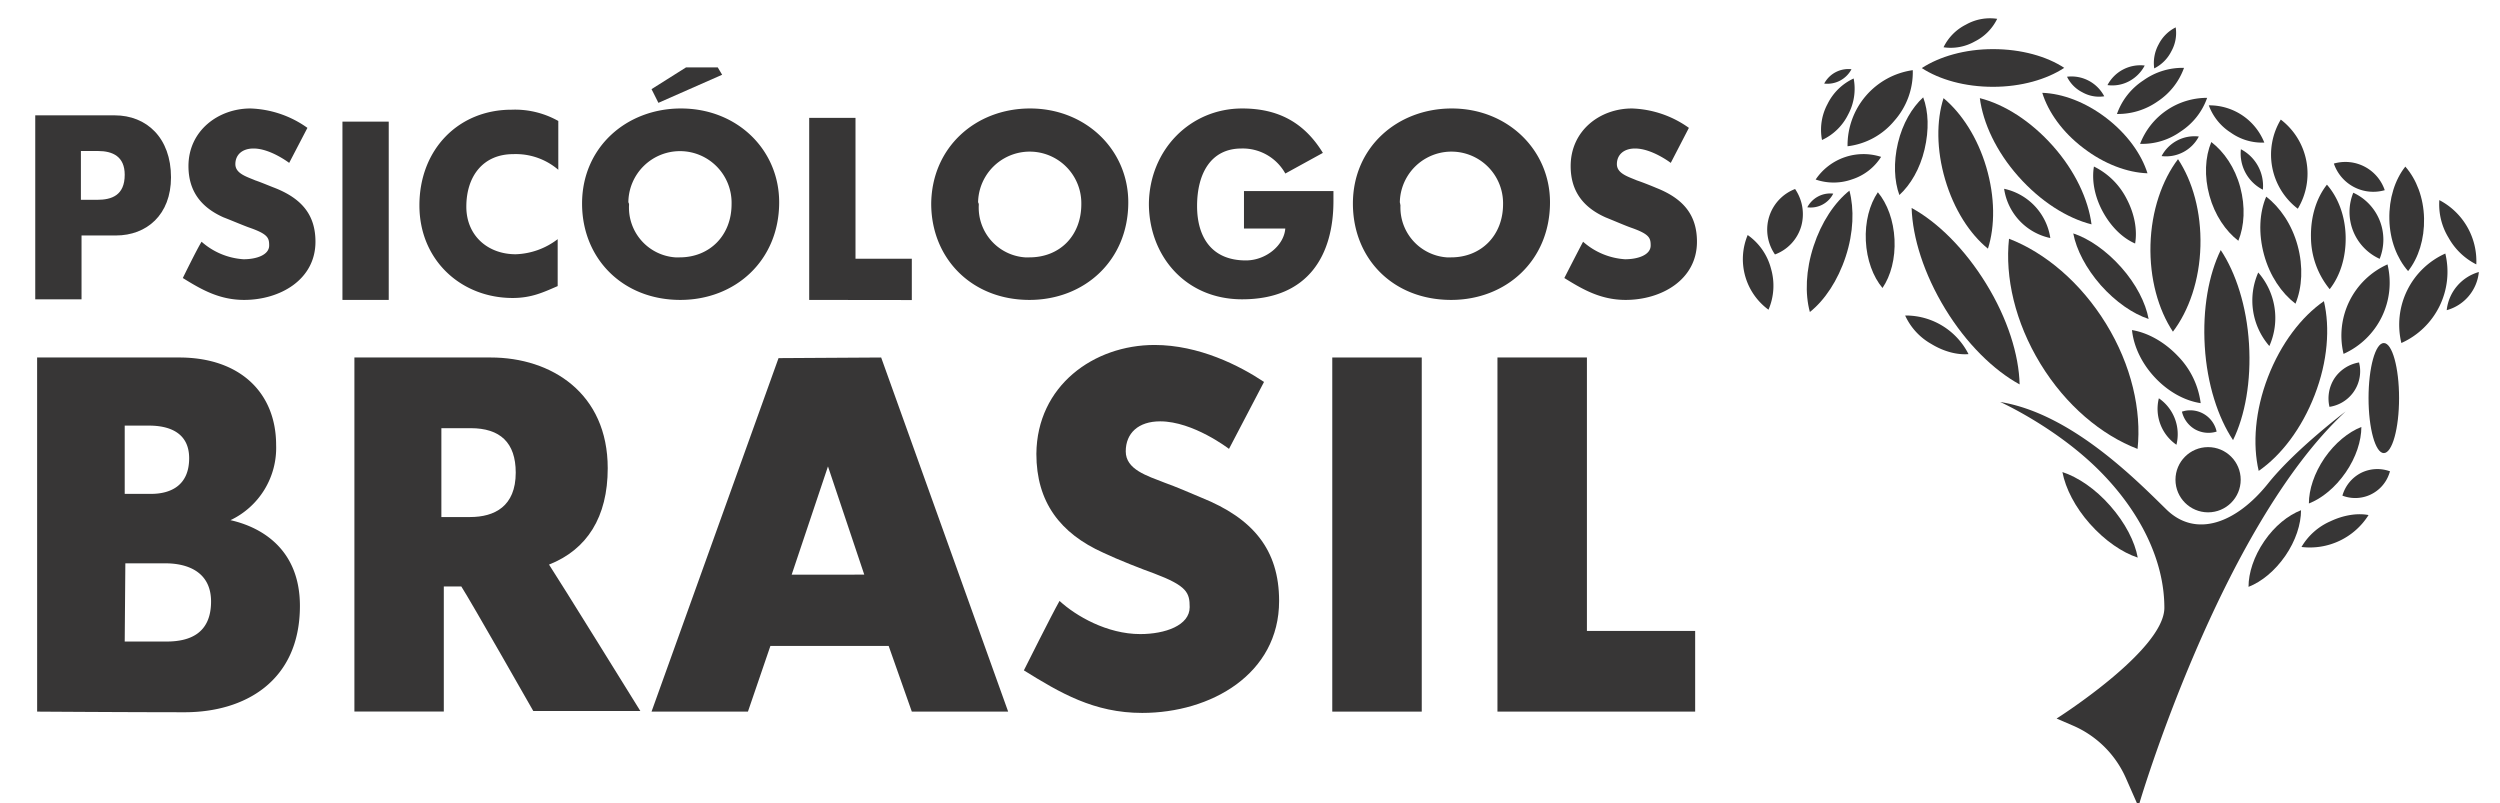
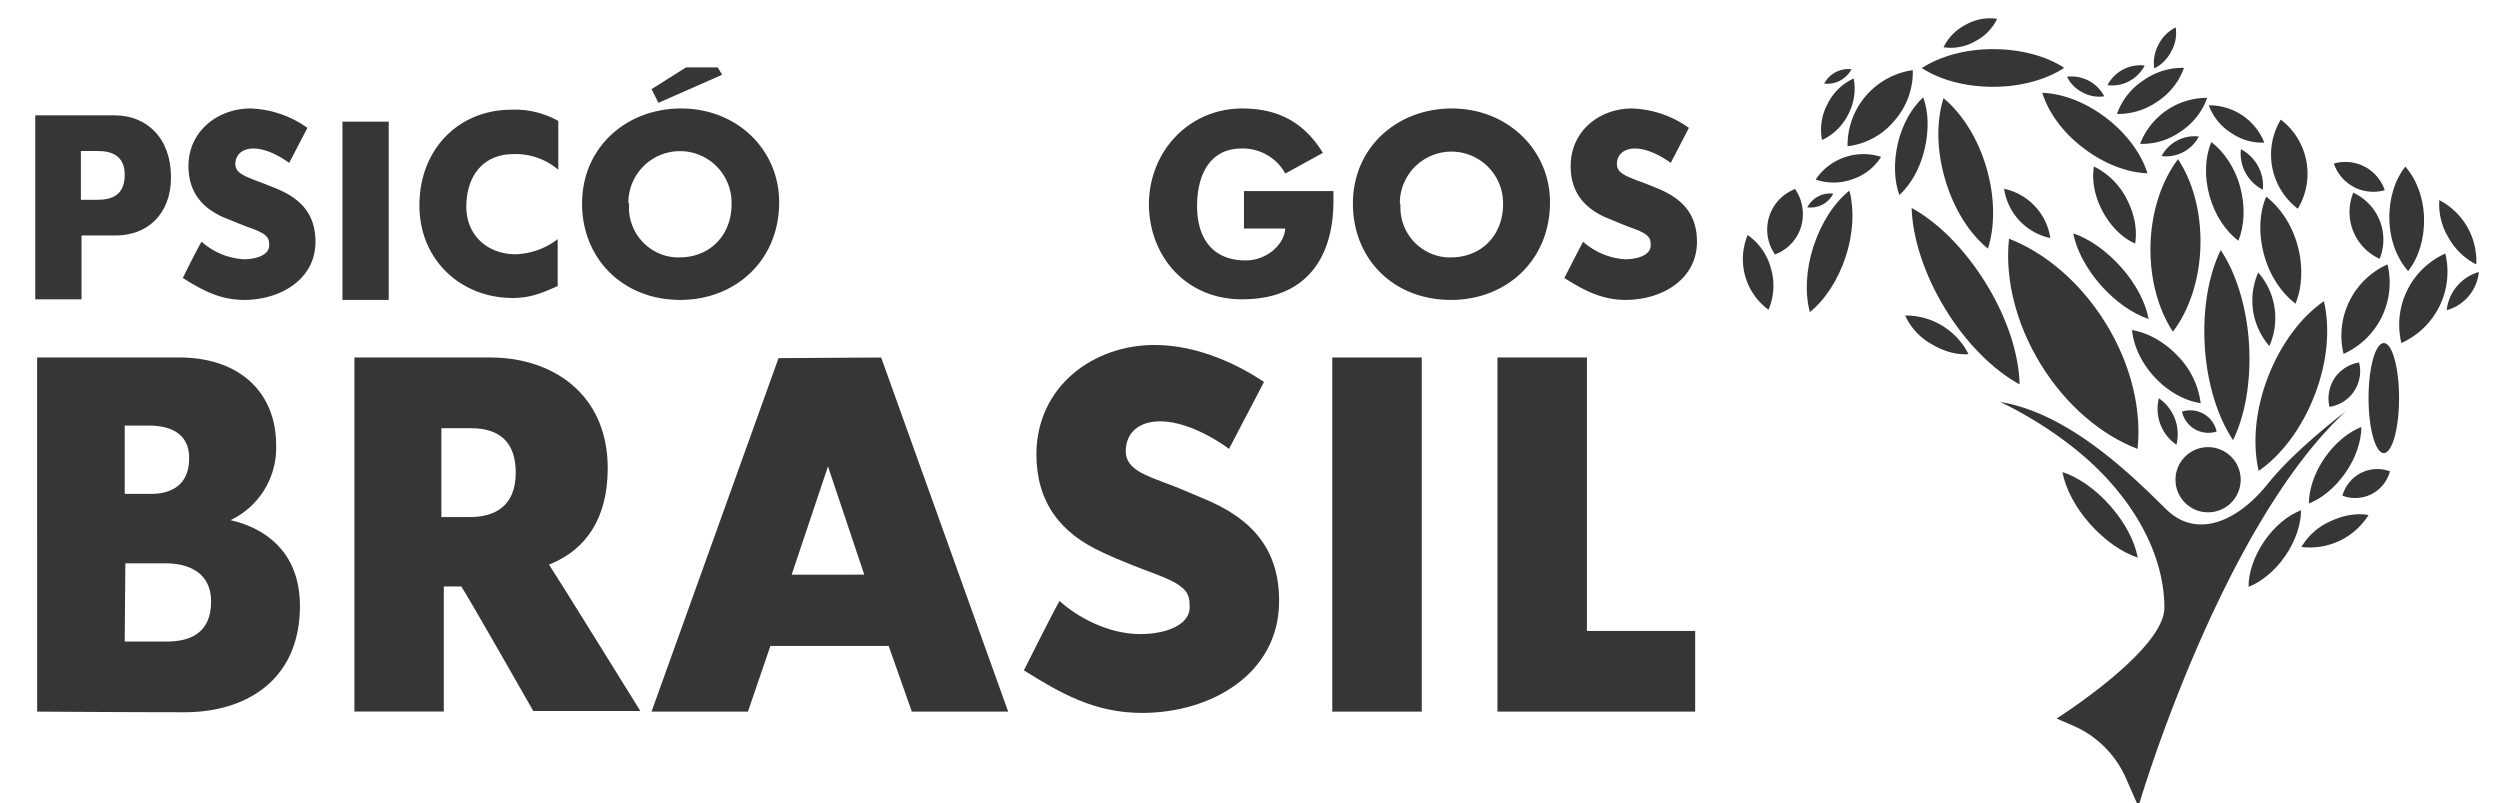
<svg xmlns="http://www.w3.org/2000/svg" id="Camada_1" data-name="Camada 1" viewBox="0 0 1149.82 369.36">
  <defs>
    <style>.cls-1{fill:none;}.cls-2{clip-path:url(#clip-path);}.cls-3{fill:#373636;}.cls-4{clip-path:url(#clip-path-2);}</style>
    <clipPath id="clip-path">
      <rect class="cls-1" x="172.87" y="444" width="883.22" height="378" />
    </clipPath>
    <clipPath id="clip-path-2">
      <rect class="cls-1" x="-94.13" y="31" width="883.22" height="378" />
    </clipPath>
  </defs>
  <g class="cls-2">
    <path class="cls-3" d="M1004.93,249.36c-26.77-43.45-60.44-76.54-92.67-94.1,1.16,36.84,15.26,82,41.73,125.47s60.43,76.55,92.66,94.1C1045.79,338,1031.69,292.82,1004.93,249.36Z" />
    <path class="cls-3" d="M1193.41,455.12c5.18-47.77-7.48-104.17-39.13-155.69s-76-88.63-120.87-105.89c-5.18,47.77,7.49,103.88,39.14,155.68S1148.52,437.85,1193.41,455.12Z" />
    <path class="cls-3" d="M1126.07,80.73c25.9,19.86,54.68,30.51,79.72,31.37-7.49-23.89-25.33-48.92-51.23-68.78s-54.67-30.5-79.71-31.36C1082.33,36.13,1100.18,61.16,1126.07,80.73Z" />
    <path class="cls-3" d="M936.72,324.47c15.54,9.5,32.23,13.81,46.33,12.66a87.44,87.44,0,0,0-78.84-48.05A77.55,77.55,0,0,0,936.72,324.47Z" />
    <path class="cls-3" d="M737.3,231a73.49,73.49,0,0,0-29.06-42,78,78,0,0,0,25.9,92.95A75.75,75.75,0,0,0,737.3,231Z" />
    <path class="cls-3" d="M774.71,178.57a55.43,55.43,0,0,0-7.48-46.9,54.11,54.11,0,0,0-31.08,69.92,55.14,55.14,0,0,0,6,11.52A53.24,53.24,0,0,0,774.71,178.57Z" />
    <path class="cls-3" d="M891,194.4c-1.15-23.6-8.92-44.6-20.72-58.7-10.36,15.25-16.11,36.83-15,60.43s8.92,44.6,20.72,58.7C886.37,239.58,892.12,218,891,194.4Z" />
    <path class="cls-3" d="M838.31,119.58a66.93,66.93,0,0,0,36-27.91,71.65,71.65,0,0,0-81.44,28.2A68.44,68.44,0,0,0,838.31,119.58Z" />
    <path class="cls-3" d="M833.13,39A67.73,67.73,0,0,0,840-5.89a68.06,68.06,0,0,0-32.51,31.66,67.71,67.71,0,0,0-6.91,44.89A68.11,68.11,0,0,0,833.13,39Z" />
    <path class="cls-3" d="M1102.19-19.12c-21.87-14.39-53.52-23.31-88.63-23.31s-66.48,9.21-88.63,23.6c22.15,14.38,53.52,23.3,88.63,23.3C1048.38,4.47,1080.32-4.73,1102.19-19.12Z" />
    <path class="cls-3" d="M891,46.49A91.27,91.27,0,0,0,913.7-16.24a94.48,94.48,0,0,0-81.15,94.67A89.49,89.49,0,0,0,891,46.49Z" />
    <path class="cls-3" d="M834.86,133.68c-18.42,14.68-34.82,39.14-44.61,69.07s-10.93,59.28-4.6,82c18.41-14.68,34.82-39.14,44.6-69.07S840.9,156.42,834.86,133.68Z" />
    <path class="cls-3" d="M897,139.15c13.82-12.66,25.61-32.52,31.37-56.69s4.89-47.19-1.73-64.75C912.84,30.37,901,50.23,895.29,74.4S890.68,121.88,897,139.15Z" />
    <path class="cls-3" d="M952,18.57c-8.92,27.92-8.92,64.18,2,101.3s30.5,67.62,53.24,86c8.92-27.91,8.92-64.17-2-101.29S974.42,37.28,952,18.57Z" />
    <path class="cls-3" d="M997.16,18.57c4,31.08,20.43,66.48,48.05,97.56s60.43,51.8,90.94,59.57c-4-31.08-20.43-66.48-48.06-97.56S1027.66,26.34,997.16,18.57Z" />
    <path class="cls-3" d="M814.71,137.42a32.18,32.18,0,0,0-32.23,17A31.31,31.31,0,0,0,814.71,137.42Z" />
    <path class="cls-3" d="M837.45-17.4a31.73,31.73,0,0,0-19.86,3.75A31.78,31.78,0,0,0,803.49.45a34,34,0,0,0,34-17.85Z" />
    <path class="cls-3" d="M1124.92,11.38a42.13,42.13,0,0,0,27,4.89,46.13,46.13,0,0,0-46.33-24.46A42.37,42.37,0,0,0,1124.92,11.38Z" />
    <path class="cls-3" d="M1190.25,199.58c2.87-16.69-.58-36.83-10.65-55.83s-25-32.8-40.58-40c-2.87,16.69.58,36.84,10.94,55.83S1174.71,192.67,1190.25,199.58Z" />
    <path class="cls-3" d="M1027.37,131.38a73.52,73.52,0,0,0,57.55,61.29A73.84,73.84,0,0,0,1027.37,131.38Z" />
    <path class="cls-3" d="M1147.66,251.38c18.7,21,40.28,35.68,59.56,42-3.74-20.14-15.53-43.45-34.24-64.46s-40.29-35.68-59.57-42C1117.44,207.35,1129.24,230.37,1147.66,251.38Z" />
  </g>
  <path class="cls-3" d="M1078.83,189.24s-23.18,17.45-35.73,33.19c-14.68,18.29-33.18,25.1-46.69,11.91s-43.61-44.14-76.47-49.46c0,0,25.31,11.38,45.31,31.27,18.82,18.72,30.2,41.37,30.2,63.39,0,19.57-49.56,50.94-49.56,50.94l7.66,3.3a46.87,46.87,0,0,1,24.14,23.93L983.54,371C983.43,370.79,1021.4,242.31,1078.83,189.24Z" />
  <circle class="cls-3" cx="1015.56" cy="220.64" r="15" />
  <path class="cls-3" d="M1064.58,181.69c6-15.42,7.13-30.95,4.25-43.18-10.31,7.13-19.78,19.47-25.73,34.89s-7.13,30.95-4.26,43.18C1049.16,209.45,1058.63,197.11,1064.58,181.69Z" />
  <path class="cls-3" d="M999.39,152.55c7.34-9.68,12.23-23.61,12.65-39.35s-3.61-29.88-10.31-40c-7.34,9.68-12.23,23.72-12.66,39.35S992.69,142.45,999.39,152.55Z" />
  <path class="cls-3" d="M1034.38,158.08c-1.07-17.33-6.07-32.65-13-43.07-5.53,11.27-8.4,27-7.34,44.35s6.07,32.65,13,43.07C1032.57,191.16,1035.44,175.31,1034.38,158.08Z" />
  <path class="cls-3" d="M913.45,130.43c-9.89-16.06-22.33-28.29-34.24-34.78.42,13.62,5.64,30.31,15.42,46.37S917,170.31,928.88,176.8C928.56,163.19,923.35,146.49,913.45,130.43Z" />
  <ellipse class="cls-3" cx="1096.38" cy="183.08" rx="7.02" ry="25.31" />
  <path class="cls-3" d="M1069.15,210.62c-4.78,7-7.23,14.57-7.23,20.95,6-2.34,12.13-7.34,16.91-14.25s7.23-14.57,7.23-20.95C1080.11,198.71,1073.94,203.71,1069.15,210.62Z" />
  <path class="cls-3" d="M1041.4,248.91c-4.79,7-7.24,14.57-7.24,21,6-2.34,12.13-7.34,16.91-14.25s7.24-14.57,7.24-21C1052.35,237,1046.18,241.89,1041.4,248.91Z" />
  <path class="cls-3" d="M1098.08,121.6a35.9,35.9,0,0,0-20.21,41.16A35.88,35.88,0,0,0,1098.08,121.6Z" />
  <path class="cls-3" d="M1124.67,116.61a35.88,35.88,0,0,0-20.21,41.15A35.89,35.89,0,0,0,1124.67,116.61Z" />
  <path class="cls-3" d="M1094.47,119.05a23.74,23.74,0,0,0-12.13-30.41A23.65,23.65,0,0,0,1094.47,119.05Z" />
  <path class="cls-3" d="M1096.81,87.47a19.11,19.11,0,0,0-23.4-12.24A19.15,19.15,0,0,0,1096.81,87.47Z" />
-   <path class="cls-3" d="M1071.49,133c4.79-6.06,7.55-14.67,7.34-24.24s-3.51-18-8.61-23.83c-4.79,6.06-7.55,14.68-7.34,24.25A38.1,38.1,0,0,0,1071.49,133Z" />
  <path class="cls-3" d="M1107.55,124.69c4.78-6.06,7.55-14.68,7.34-24.25s-3.51-18-8.62-23.82c-4.78,6.06-7.55,14.67-7.34,24.25S1102.44,118.84,1107.55,124.69Z" />
  <path class="cls-3" d="M1056.82,96A31.29,31.29,0,0,0,1049,55,31.28,31.28,0,0,0,1056.82,96Z" />
  <path class="cls-3" d="M1041.29,117.14c2.66,9.78,8.08,17.65,14.46,22.54,3.09-7.44,3.62-17,1-26.69s-8.08-17.65-14.46-22.55C1039.16,97.78,1038.63,107.35,1041.29,117.14Z" />
  <path class="cls-3" d="M1016.19,90c2.45,8.93,7.45,16.27,13.29,20.74,2.77-6.81,3.3-15.64.86-24.68s-7.45-16.27-13.3-20.74C1014.17,72.26,1013.74,81.08,1016.19,90Z" />
  <path class="cls-3" d="M983.12,206.47c1.91-17.65-2.77-38.5-14.47-57.53S940.57,116.18,924,109.8c-1.91,17.65,2.77,38.39,14.47,57.54S966.52,200.09,983.12,206.47Z" />
  <path class="cls-3" d="M958.23,68.11c9.57,7.34,20.21,11.27,29.46,11.59-2.77-8.83-9.36-18.08-18.93-25.42S948.55,43,939.3,42.69C942.06,51.62,948.66,60.88,958.23,68.11Z" />
  <path class="cls-3" d="M888.25,158.19c5.74,3.51,11.91,5.1,17.12,4.68a32.3,32.3,0,0,0-29.14-17.76A28.64,28.64,0,0,0,888.25,158.19Z" />
  <path class="cls-3" d="M814.55,123.62a27.22,27.22,0,0,0-10.74-15.52,28.83,28.83,0,0,0,9.57,34.35A28,28,0,0,0,814.55,123.62Z" />
  <path class="cls-3" d="M828.37,104.27a20.52,20.52,0,0,0-2.76-17.34,20,20,0,0,0-11.49,25.85,19.81,19.81,0,0,0,2.24,4.25A19.69,19.69,0,0,0,828.37,104.27Z" />
-   <path class="cls-3" d="M871.34,110.12c-.43-8.72-3.3-16.49-7.66-21.7-3.83,5.64-5.95,13.62-5.53,22.34s3.3,16.48,7.66,21.69C869.64,126.82,871.76,118.84,871.34,110.12Z" />
  <path class="cls-3" d="M851.88,82.47a24.72,24.72,0,0,0,13.29-10.32,26.49,26.49,0,0,0-30.1,10.42A25.3,25.3,0,0,0,851.88,82.47Z" />
  <path class="cls-3" d="M850,52.69a25,25,0,0,0,2.55-16.59,25.08,25.08,0,0,0-12,11.7,25,25,0,0,0-2.56,16.59A25.14,25.14,0,0,0,850,52.69Z" />
  <path class="cls-3" d="M949.4,31.21c-8.08-5.32-19.78-8.62-32.75-8.62s-24.57,3.4-32.76,8.72c8.19,5.32,19.78,8.62,32.76,8.62S941.32,36.52,949.4,31.21Z" />
  <path class="cls-3" d="M871.34,55.45a33.71,33.71,0,0,0,8.4-23.18,34.92,34.92,0,0,0-30,35A33.06,33.06,0,0,0,871.34,55.45Z" />
  <path class="cls-3" d="M850.6,87.68c-6.81,5.42-12.87,14.46-16.48,25.52s-4,21.91-1.71,30.31c6.81-5.42,12.87-14.46,16.49-25.52S852.83,96.08,850.6,87.68Z" />
  <path class="cls-3" d="M873.57,89.7c5.11-4.68,9.47-12,11.59-21s1.81-17.44-.63-23.93c-5.11,4.68-9.47,12-11.6,20.95S871.23,83.32,873.57,89.7Z" />
  <path class="cls-3" d="M893.89,45.14c-3.3,10.31-3.3,23.71.74,37.43s11.27,25,19.68,31.8c3.29-10.31,3.29-23.71-.75-37.43S902.18,52.05,893.89,45.14Z" />
-   <path class="cls-3" d="M910.58,45.14c1.49,11.48,7.55,24.56,17.76,36.05s22.34,19.14,33.61,22c-1.49-11.49-7.55-24.57-17.76-36.06S921.86,48,910.58,45.14Z" />
  <path class="cls-3" d="M1030.65,68.64a18.64,18.64,0,0,0,10.11,18.61A19,19,0,0,0,1030.65,68.64Z" />
  <path class="cls-3" d="M1000.66,12.59a17.68,17.68,0,0,0-7.87,7.87,17.79,17.79,0,0,0-2,11,17.58,17.58,0,0,0,7.87-7.87A17.18,17.18,0,0,0,1000.66,12.59Z" />
  <path class="cls-3" d="M1011.3,62.79a17.05,17.05,0,0,0-17.12,9A17,17,0,0,0,1011.3,62.79Z" />
  <path class="cls-3" d="M843.16,89.06a11.9,11.9,0,0,0-11.92,6.28A11.6,11.6,0,0,0,843.16,89.06Z" />
  <path class="cls-3" d="M918.56,8.66a22.4,22.4,0,0,0-14.36,2.66,22.77,22.77,0,0,0-10.31,10.42,22.45,22.45,0,0,0,14.35-2.66A22.75,22.75,0,0,0,918.56,8.66Z" />
  <path class="cls-3" d="M986.41,30.14a17.06,17.06,0,0,0-17.12,9,16.41,16.41,0,0,0,10-1.81A17.23,17.23,0,0,0,986.41,30.14Z" />
  <path class="cls-3" d="M851.56,31.84A12.59,12.59,0,0,0,839,38.44a12.55,12.55,0,0,0,12.55-6.6Z" />
  <path class="cls-3" d="M1001,204.56a20.08,20.08,0,0,0-8.08-21.38A20.08,20.08,0,0,0,1001,204.56Z" />
  <path class="cls-3" d="M1125.31,142.66a20.23,20.23,0,0,0,14.78-17.55,20.52,20.52,0,0,0-14.78,17.55Z" />
  <path class="cls-3" d="M1009.49,197.43a12.7,12.7,0,0,0,10,1.07A12.41,12.41,0,0,0,1004.7,189l-1.17.32A12.76,12.76,0,0,0,1009.49,197.43Z" />
  <path class="cls-3" d="M1073.73,173.93a17,17,0,0,0-2.34,13.19,16.57,16.57,0,0,0,13.93-18.83c-.11-.53-.21-1.06-.32-1.59A17,17,0,0,0,1073.73,173.93Z" />
  <path class="cls-3" d="M1085.85,217.53a17,17,0,0,0-8.51,10.43,16.49,16.49,0,0,0,21.38-9.68c.21-.53.32-1,.53-1.49A16.79,16.79,0,0,0,1085.85,217.53Z" />
  <path class="cls-3" d="M957.8,42.48a15.6,15.6,0,0,0,10,1.81,17,17,0,0,0-17.12-9A15.69,15.69,0,0,0,957.8,42.48Z" />
  <path class="cls-3" d="M982,112c1.06-6.17-.22-13.61-3.94-20.63a33.37,33.37,0,0,0-15-14.78c-1.06,6.17.22,13.61,4,20.63S976.2,109.48,982,112Z" />
  <path class="cls-3" d="M1012.15,185.42a37.75,37.75,0,0,0-10.53-21.7c-6.27-6.59-13.93-10.74-21.06-11.91.75,7.23,4.26,15.1,10.53,21.8S1005,184.35,1012.15,185.42Z" />
  <path class="cls-3" d="M921.75,86.83A27.16,27.16,0,0,0,943,109.48,27.28,27.28,0,0,0,921.75,86.83Z" />
  <path class="cls-3" d="M966.21,131.18c6.91,7.76,14.88,13.18,22,15.52-1.38-7.44-5.74-16.06-12.66-23.82s-14.89-13.19-22-15.53C955,114.9,959.4,123.41,966.21,131.18Z" />
  <path class="cls-3" d="M961.21,240.93c6.91,7.77,14.89,13.19,22,15.53-1.38-7.45-5.74-15.95-12.65-23.82s-14.89-13.19-22-15.53C950,224.66,954.4,233.27,961.21,240.93Z" />
  <path class="cls-3" d="M1026,61a24.87,24.87,0,0,0,15.42,4.58,27.17,27.17,0,0,0-25.53-17.13A25.08,25.08,0,0,0,1026,61Z" />
  <path class="cls-3" d="M1003,60.45A30.53,30.53,0,0,0,1015.13,45a33,33,0,0,0-30.84,21.16A30.36,30.36,0,0,0,1003,60.45Z" />
  <path class="cls-3" d="M992.37,46.63a31,31,0,0,0,12.12-15.42A30.91,30.91,0,0,0,985.77,37a30.51,30.51,0,0,0-12.12,15.42A31.72,31.72,0,0,0,992.37,46.63Z" />
  <path class="cls-3" d="M1043.74,159.15a31.78,31.78,0,0,0-5.11-33.82A31.9,31.9,0,0,0,1043.74,159.15Z" />
  <path class="cls-3" d="M1058.52,251.57a31.89,31.89,0,0,0,30.84-14.68c-5.1-1-11.49,0-17.55,2.87A28.75,28.75,0,0,0,1058.52,251.57Z" />
  <path class="cls-3" d="M1138.92,121.6a31.66,31.66,0,0,0-17-29.56,29.32,29.32,0,0,0,4.26,17.33A30.07,30.07,0,0,0,1138.92,121.6Z" />
  <g class="cls-4">
    <path class="cls-3" d="M1185.4-4.5s-62.73,47.19-96.69,89.78c-39.71,49.5-89.78,67.91-126.33,32.23S844.4-1.91,755.48-16.3c0,0,68.49,30.79,122.59,84.6C929,119,959.79,180.24,959.79,239.81c0,52.95-134.1,137.84-134.1,137.84l20.72,8.92a127,127,0,0,1,65.33,64.75l15.82,36C927.28,486.72,1030,139.09,1185.4-4.5Z" />
    <circle class="cls-3" cx="1014.21" cy="80.44" r="40.58" />
    <path class="cls-3" d="M1146.84-24.93c16.12-41.73,19.28-83.74,11.51-116.84-27.91,19.28-53.52,52.67-69.64,94.39s-19.28,83.74-11.51,116.83C1105.12,50.17,1130.73,16.79,1146.84-24.93Z" />
    <path class="cls-3" d="M1065.12-88.82c-2.88-46.9-16.41-88.34-35.11-116.54-15,30.5-22.74,73.09-19.86,120S1026.55,3,1045.26,31.18C1060.22.68,1068-42.2,1065.12-88.82Z" />
    <path class="cls-3" d="M1159.22,53.34c-13,19-19.57,39.42-19.57,56.69,16.11-6.33,32.8-19.86,45.75-38.56S1205,32,1205,14.78C1188.86,21.11,1172.16,34.63,1159.22,53.34Z" />
    <path class="cls-3" d="M1084.11,156.94c-12.95,19-19.57,39.42-19.57,56.69,16.12-6.34,32.81-19.86,45.75-38.57s19.57-39.42,19.57-56.69C1113.75,124.71,1097.06,137.94,1084.11,156.94Z" />
    <path class="cls-3" d="M926.41,42.12C931.59-5.65,918.93-62,887.28-113.57s-76-88.63-120.87-105.89c-5.18,47.77,7.49,103.88,39.14,155.68S881.52,24.85,926.41,42.12Z" />
    <path class="cls-3" d="M974.76,36.94A54.32,54.32,0,0,0,952.89-20.9,54.29,54.29,0,0,0,974.76,36.94Z" />
    <path class="cls-3" d="M997.78,17.66a34.29,34.29,0,0,0,27,2.87,33.55,33.55,0,0,0-40-25.61c-1.15.29-2,.58-3.17.87A34.58,34.58,0,0,0,997.78,17.66Z" />
    <path class="cls-3" d="M867.13,135.35c18.71,21,40.29,35.69,59.57,42-3.74-20.15-15.54-43.17-34.24-64.46s-40.29-35.69-59.57-42C836.92,91.32,848.72,114.63,867.13,135.35Z" />
    <path class="cls-3" d="M1130.44,164.13a86.28,86.28,0,0,0,83.45-39.71c-13.81-2.59-31.08,0-47.48,7.77A77.67,77.67,0,0,0,1130.44,164.13Z" />
    <path class="cls-3" d="M37.5,137.66H16.21V53.05H52.75c14.68,0,25.9,10.36,25.9,28.49,0,17.27-11.22,26.76-25.32,26.76H37.5ZM37.21,91.9H44.7c6.61,0,12.66-2,12.66-11.51C57.36,72,51.89,69.45,45,69.45H37.21Z" />
    <path class="cls-3" d="M115.2,49.89a47.69,47.69,0,0,1,26.19,8.92L133,74.92s-8.63-6.62-16.4-6.62c-5.18,0-8.35,2.88-8.35,7.2s5.18,5.75,9.21,7.48c2.59.86,6.62,2.59,8.92,3.45,12.38,4.89,18.71,12.38,18.71,24.75,0,17.55-16.41,26.76-32.81,26.76-11.51,0-19.85-4.89-28.2-10.07,0,0,6.62-13.52,8.63-16.69A32.24,32.24,0,0,0,112,119.24c6,0,11.8-2,11.8-6.33,0-3.46-.57-5.18-8.63-8.06-2.59-.86-8.63-3.45-12.38-4.89-10.35-4.61-16.11-12.09-16.11-23.6C86.71,60,100.52,49.89,115.2,49.89Z" />
    <path class="cls-3" d="M157.5,137.94v-82h21.29v82Z" />
    <path class="cls-3" d="M235.2,50.46a40.63,40.63,0,0,1,21.58,5.18V78.09a30,30,0,0,0-20.72-7.2c-13.81,0-21.58,10.08-21.58,24.18,0,13.23,9.78,21.87,22.73,21.87A33.47,33.47,0,0,0,256.49,110v21.58c-6.62,2.88-12.08,5.47-20.72,5.47-23.59,0-42.87-17.27-42.87-42.59C192.9,68.59,211,50.46,235.2,50.46Z" />
    <path class="cls-3" d="M313.18,49.89c25.9,0,45.18,19,45.18,43.16,0,26.76-20.14,44.89-45.47,44.89-26.47,0-45.18-19-45.18-44.31C267.71,67.73,288.15,49.89,313.18,49.89ZM289.3,94.49a22.94,22.94,0,0,0,21.29,23.88h2c13.81,0,23.88-10.07,23.88-24.46A23.74,23.74,0,1,0,289,93.05,2.14,2.14,0,0,1,289.3,94.49ZM299.66,41l26.47-16.69,6,10.07L302.82,47.3Z" />
-     <path class="cls-3" d="M372.17,137.94V54.2h21.3V119h25.9v19Z" />
-     <path class="cls-3" d="M473.76,49.89c25.61,0,45.17,19,45.17,43.16,0,26.76-20.14,44.89-45.46,44.89-26.48,0-45.18-19-45.18-44.31C428.58,67.73,448.72,49.89,473.76,49.89Zm-23.6,44.6a22.94,22.94,0,0,0,21.29,23.88h2c14.1,0,23.88-10.07,23.88-24.46a23.74,23.74,0,0,0-47.48-.86A2.14,2.14,0,0,1,450.16,94.49Z" />
    <path class="cls-3" d="M571.31,49.89c16.4,0,28.49,6.33,37.12,20.43l-17.27,9.49A22.39,22.39,0,0,0,571,68.3c-14.1,0-20.43,11.51-20.43,26.48,0,13.81,6.33,25,22.44,25,9.21,0,17.56-6.9,18.13-14.67h-19V87.87h41.15v4.61c0,24.46-11.22,45.18-42,45.18-26.19,0-42.88-20.15-42.88-44C528.72,68.88,547.42,49.89,571.31,49.89Z" />
    <path class="cls-3" d="M667.71,49.89c25.61,0,45.18,19,45.18,43.16,0,26.76-20.14,44.89-45.47,44.89-26.76,0-45.18-19-45.18-44.31C622.24,67.73,642.67,49.89,667.71,49.89Zm-23.6,44.6a23,23,0,0,0,21.3,23.88h2c13.82,0,23.89-10.07,23.89-24.46a23.74,23.74,0,0,0-47.48-.86,12.7,12.7,0,0,1,.28,1.44Z" />
    <path class="cls-3" d="M750.59,49.89a47.66,47.66,0,0,1,26.18,8.92l-8.34,16.11S759.8,68.3,752,68.3c-5.18,0-8.35,2.88-8.35,7.2s5.18,5.75,9.21,7.48c2.59.86,6.91,2.59,8.92,3.45,12.37,4.89,18.7,12.38,18.7,24.75,0,17.55-16.4,26.76-32.8,26.76-11.51,0-19.86-4.89-28.2-10.07,0,0,6.9-13.52,8.63-16.69a32.24,32.24,0,0,0,19.28,8.06c6,0,11.8-2,11.8-6.33,0-3.46-.58-5.18-8.63-8.06C748,104,742,101.4,738.5,100c-10.36-4.61-16.11-12.09-16.11-23.6C722.39,60,735.91,49.89,750.59,49.89Z" />
    <path class="cls-3" d="M17.07,164.42H82.39c28.2,0,44.61,16.4,44.61,40.28a36.79,36.79,0,0,1-21,34.54c14.1,3.16,31.94,13.23,31.94,39.42,0,34.82-25.61,48.92-52.95,48.92-26.18,0-67.91-.29-67.91-.29Zm40.29,62.73H69.44c8.92,0,17.56-3.74,17.56-16.4,0-11.8-9.21-15-18.42-15H57.36Zm0,67.91H76.64c10.65,0,20.43-3.74,20.43-18.41,0-13.53-10.65-17.56-21-17.56H57.65Z" />
    <path class="cls-3" d="M204.12,270v57.26H163V164.42H225.7c27.91,0,53.81,16.4,53.81,50.93,0,22.45-9.49,37.41-27,44.32,4,6,42,67.34,42,67.34H245.27s-28.49-50.08-33.09-57.27h-8.06ZM203,237.8H216.2c11.23,0,21-4.89,21-20.43,0-13.82-7.19-20.44-20.72-20.44H203Z" />
    <path class="cls-3" d="M299.66,327.29l58.41-162.58,47.2-.29,58.41,162.87H419.37l-10.65-30.21H354.33L344,327.29Zm64.46-63H397.5l-16.69-49.78Z" />
    <path class="cls-3" d="M531,158.66c20.43,0,39.14,9.5,50.36,17l-16.11,30.79s-16.41-12.66-31.66-12.66c-10.07,0-15.83,5.47-15.83,13.81s9.79,11.23,17.85,14.39c4.89,1.73,12.94,5.18,17,6.91,23.6,9.49,35.69,23.88,35.69,47.48,0,33.67-31.37,51.51-63,51.51-22.16,0-37.7-9.21-54.39-19.57,0,0,12.95-25.9,16.4-31.94,7.48,6.9,21.87,15.25,37.12,15.25,11.51,0,22.74-4,22.74-12.37,0-6.62-1.16-9.79-16.41-15.54-4.89-1.73-16.69-6.33-23.31-9.5-19.85-8.92-30.79-23.31-30.79-45.47C476.92,177.37,503.11,158.66,531,158.66Z" />
    <path class="cls-3" d="M612.75,327.29V164.42H653.9V327.29Z" />
    <path class="cls-3" d="M688.72,327.29V164.42h41.15V290.17h49.78v37.12Z" />
  </g>
</svg>